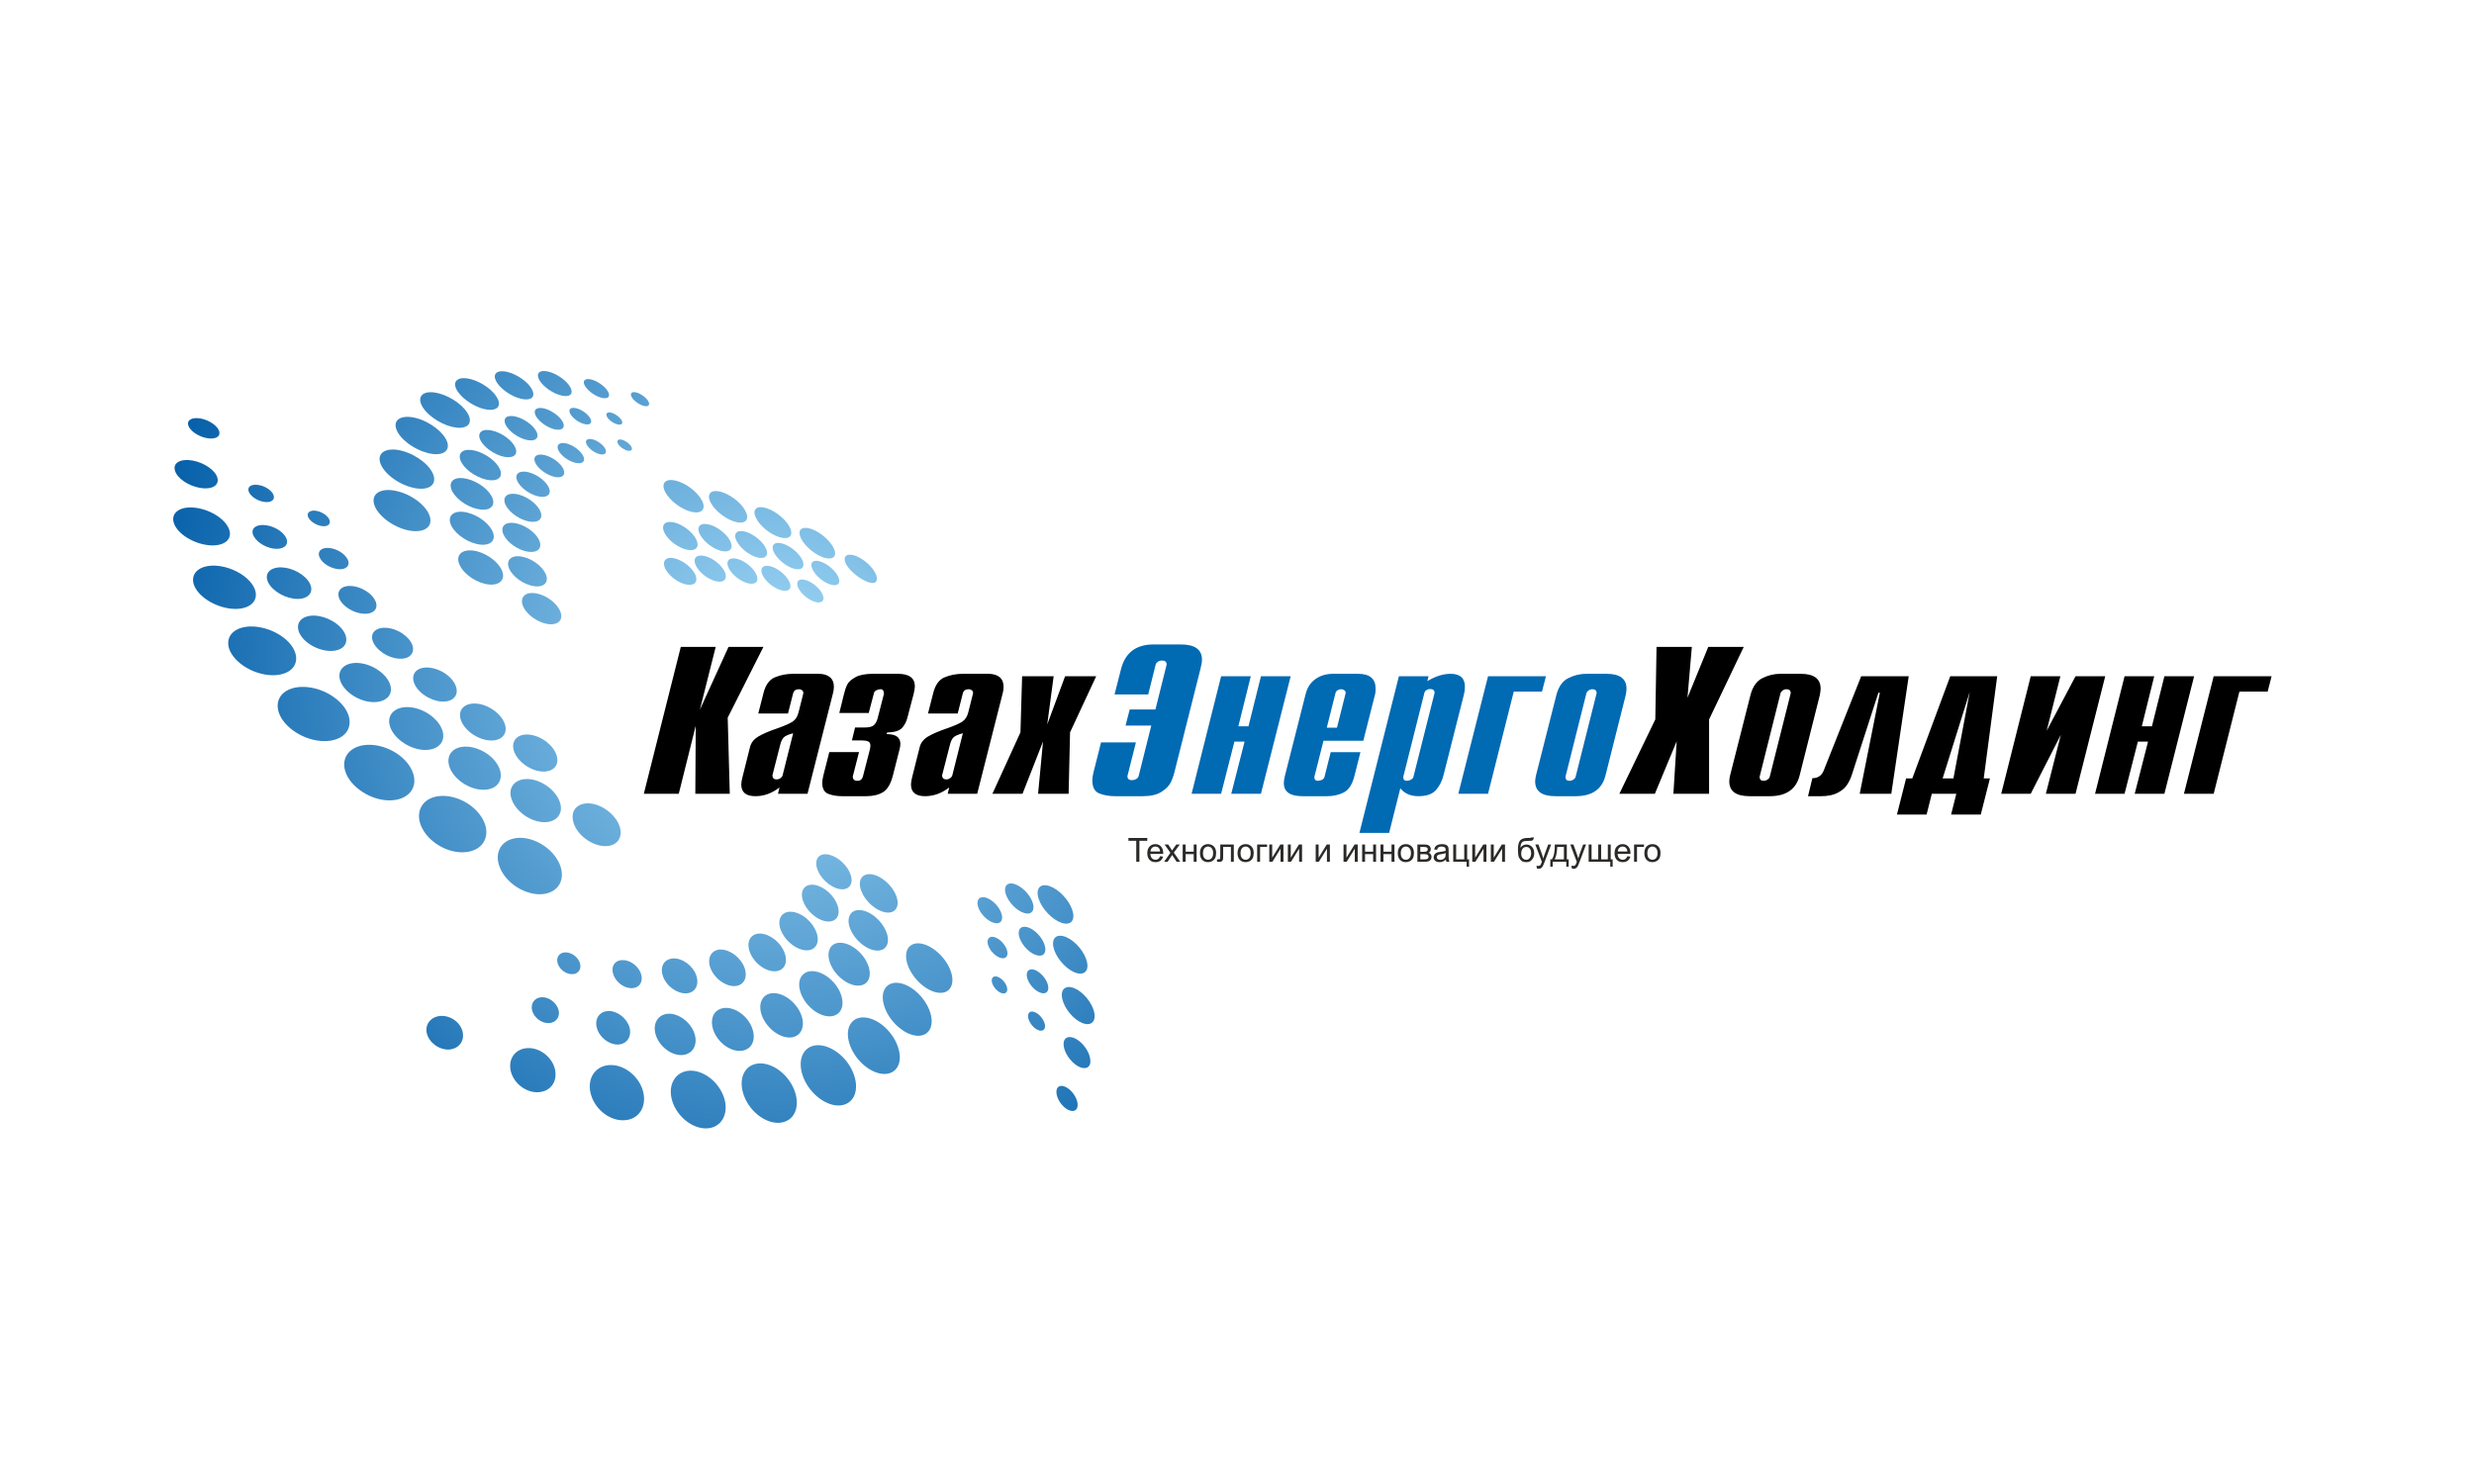
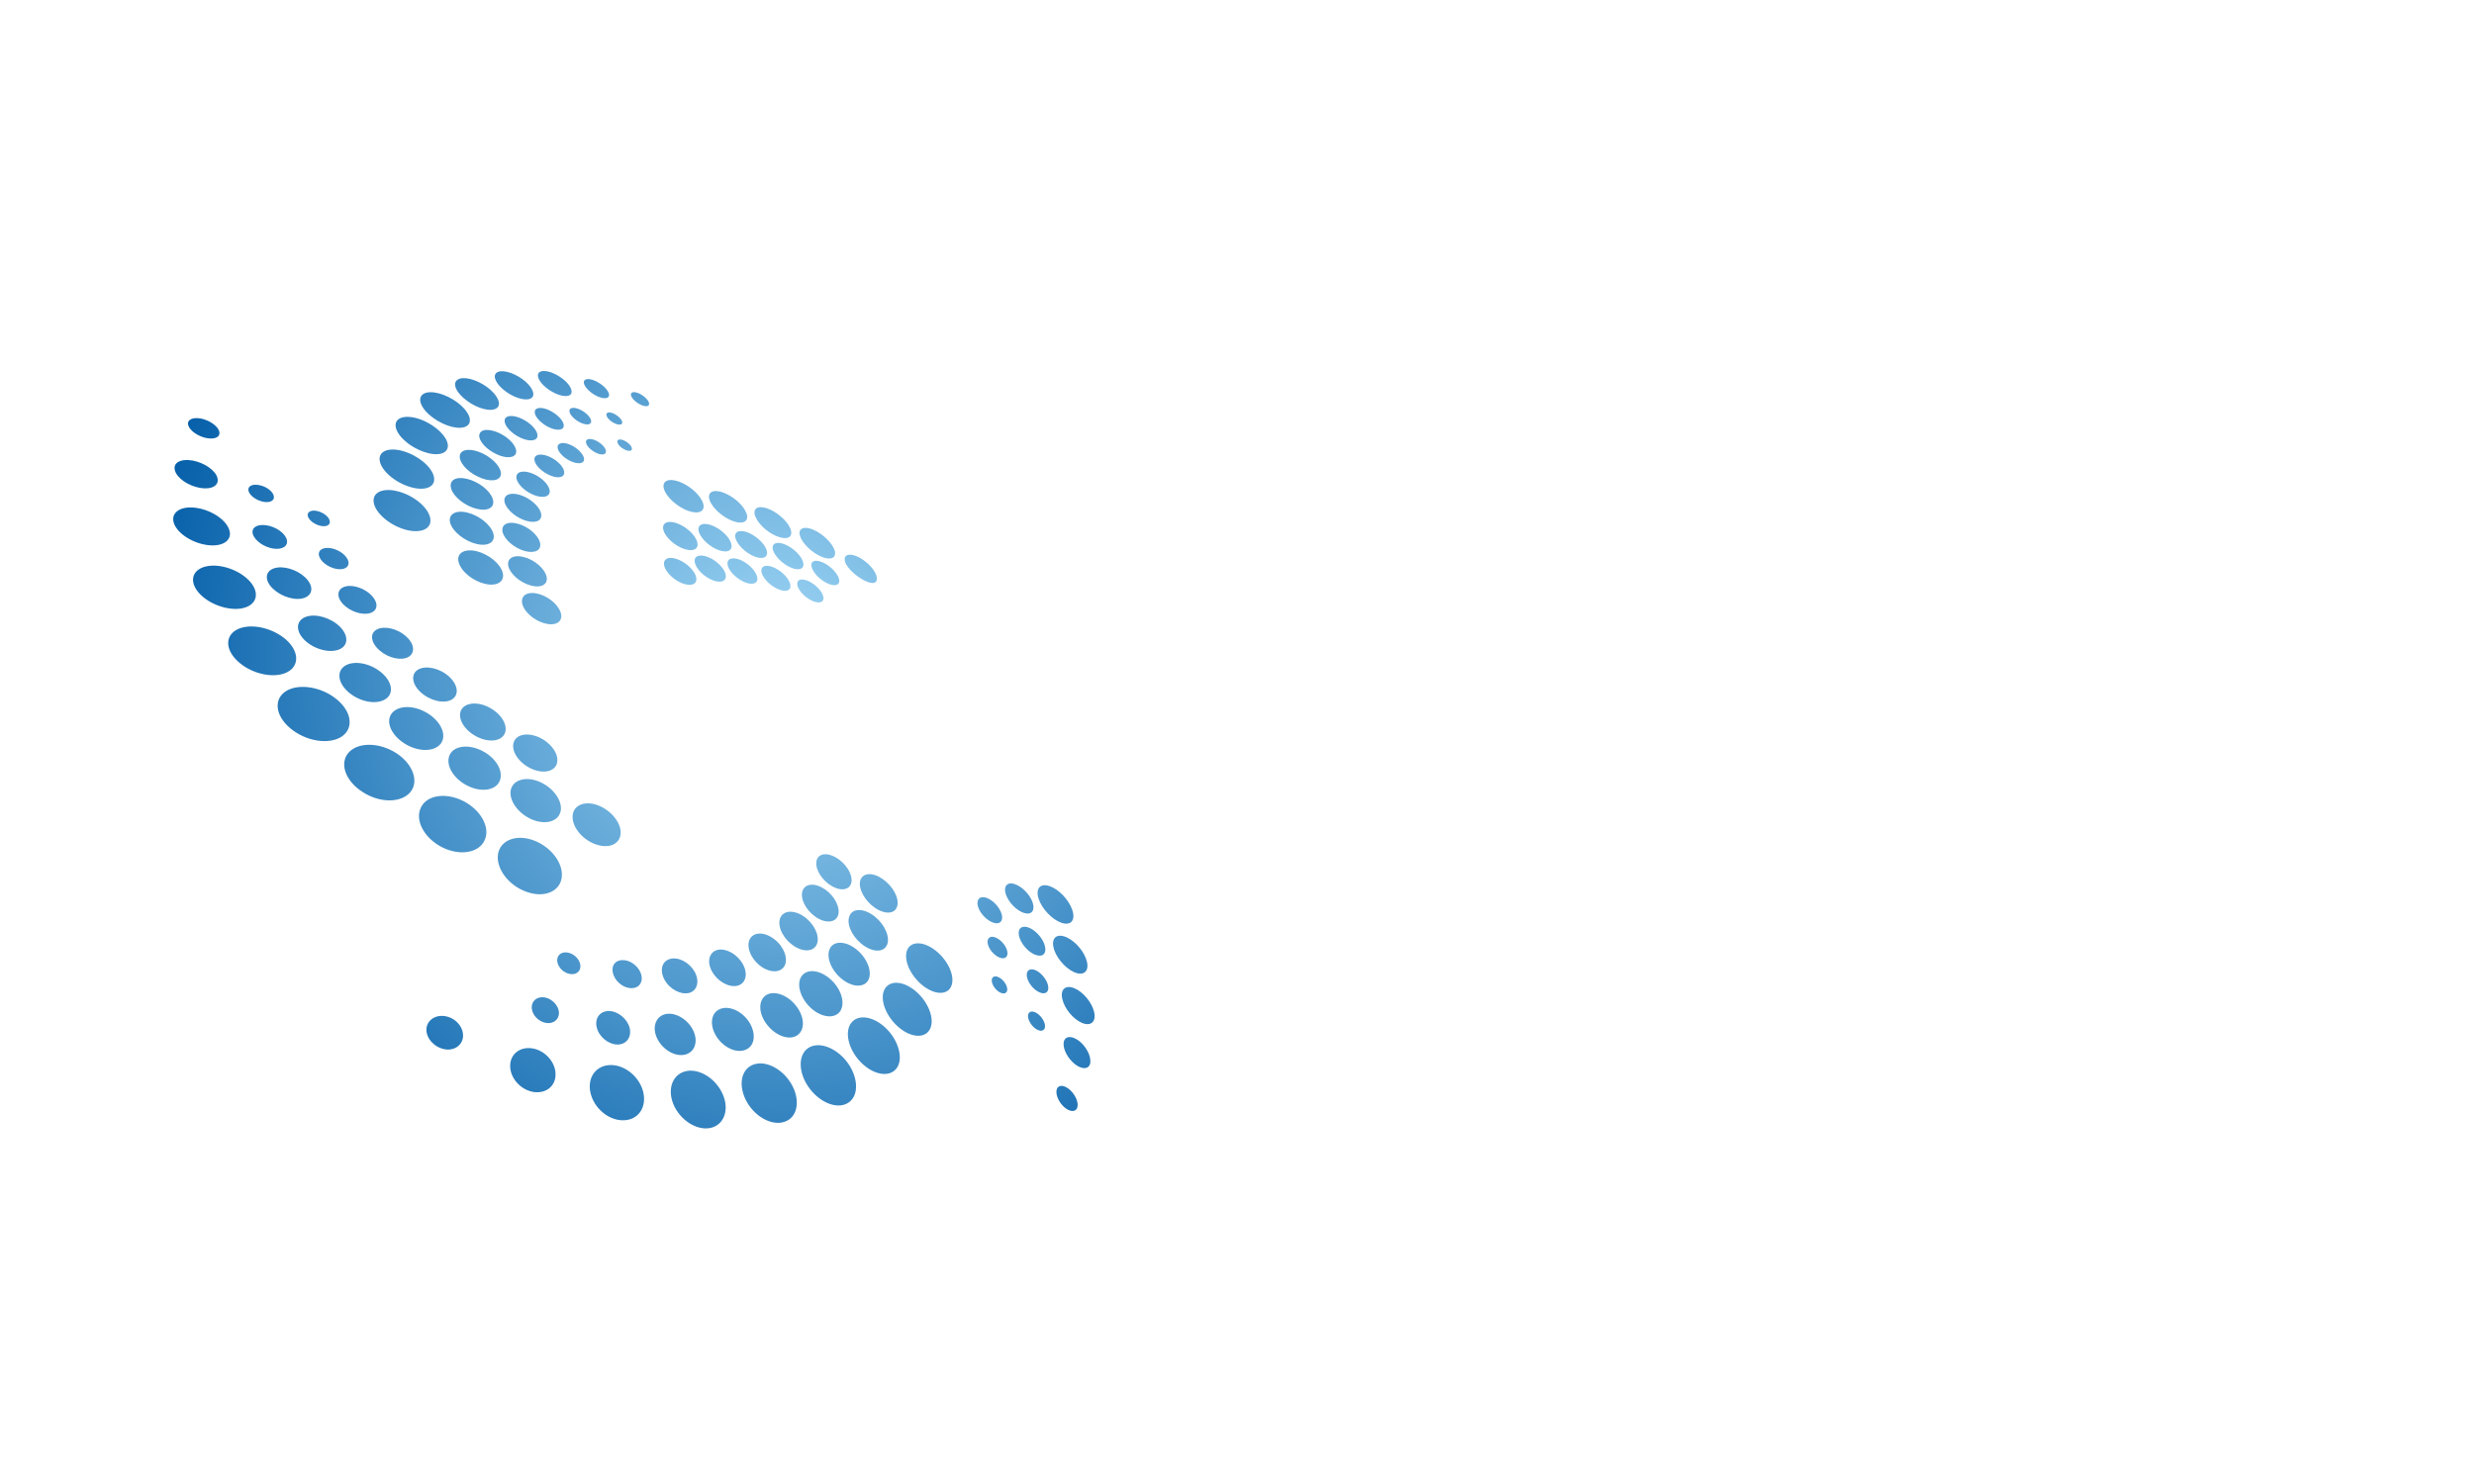
<svg xmlns="http://www.w3.org/2000/svg" width="100" height="60" viewBox="0 0 100 60" fill="none">
  <rect width="100" height="60" fill="white" />
-   <path d="M45.928 34.842V33.994H45.611V33.88H46.374V33.994H46.055V34.842H45.928ZM46.891 34.618L47.013 34.633C46.994 34.704 46.958 34.76 46.906 34.799C46.854 34.838 46.787 34.858 46.706 34.858C46.604 34.858 46.523 34.827 46.464 34.764C46.404 34.701 46.374 34.613 46.374 34.5C46.374 34.382 46.404 34.291 46.465 34.227C46.525 34.162 46.603 34.129 46.7 34.129C46.793 34.129 46.869 34.161 46.928 34.225C46.987 34.288 47.017 34.377 47.017 34.492C47.017 34.499 47.017 34.51 47.016 34.524H46.496C46.501 34.6 46.522 34.659 46.561 34.7C46.6 34.74 46.649 34.761 46.707 34.761C46.75 34.761 46.787 34.749 46.818 34.727C46.849 34.704 46.873 34.668 46.891 34.618ZM46.503 34.427H46.892C46.887 34.368 46.872 34.324 46.847 34.295C46.81 34.249 46.761 34.227 46.701 34.227C46.647 34.227 46.601 34.245 46.564 34.281C46.527 34.317 46.507 34.366 46.503 34.427ZM47.053 34.842L47.308 34.48L47.072 34.145H47.22L47.327 34.309C47.347 34.34 47.363 34.366 47.375 34.387C47.395 34.358 47.412 34.332 47.428 34.31L47.546 34.145H47.687L47.446 34.473L47.705 34.842H47.56L47.417 34.626L47.379 34.567L47.196 34.842H47.053ZM47.804 34.145H47.923V34.435H48.25V34.145H48.368V34.842H48.25V34.533H47.923V34.842H47.804V34.145ZM48.503 34.494C48.503 34.365 48.539 34.269 48.611 34.207C48.67 34.155 48.744 34.129 48.83 34.129C48.926 34.129 49.004 34.161 49.065 34.224C49.126 34.286 49.156 34.373 49.156 34.484C49.156 34.574 49.142 34.644 49.115 34.696C49.089 34.747 49.05 34.787 48.998 34.815C48.947 34.844 48.891 34.858 48.83 34.858C48.732 34.858 48.653 34.827 48.593 34.764C48.533 34.702 48.503 34.611 48.503 34.494ZM48.624 34.494C48.624 34.583 48.644 34.65 48.683 34.695C48.722 34.739 48.771 34.761 48.83 34.761C48.888 34.761 48.937 34.739 48.976 34.694C49.015 34.649 49.035 34.581 49.035 34.49C49.035 34.404 49.015 34.338 48.975 34.294C48.937 34.25 48.888 34.227 48.83 34.227C48.771 34.227 48.722 34.249 48.683 34.294C48.644 34.338 48.624 34.404 48.624 34.494ZM49.323 34.145H49.871V34.842H49.754V34.243H49.441V34.59C49.441 34.671 49.438 34.725 49.433 34.75C49.428 34.776 49.413 34.799 49.39 34.818C49.366 34.837 49.332 34.847 49.287 34.847C49.26 34.847 49.228 34.845 49.192 34.842V34.743H49.244C49.269 34.743 49.286 34.741 49.297 34.736C49.307 34.731 49.314 34.723 49.318 34.712C49.321 34.701 49.323 34.665 49.323 34.605V34.145ZM50.022 34.494C50.022 34.365 50.058 34.269 50.13 34.207C50.189 34.155 50.263 34.129 50.349 34.129C50.444 34.129 50.523 34.161 50.584 34.224C50.645 34.286 50.675 34.373 50.675 34.484C50.675 34.574 50.661 34.644 50.634 34.696C50.608 34.747 50.568 34.787 50.517 34.815C50.465 34.844 50.41 34.858 50.349 34.858C50.251 34.858 50.172 34.827 50.112 34.764C50.052 34.702 50.022 34.611 50.022 34.494ZM50.143 34.494C50.143 34.583 50.163 34.65 50.202 34.695C50.241 34.739 50.29 34.761 50.349 34.761C50.407 34.761 50.456 34.739 50.495 34.694C50.534 34.649 50.553 34.581 50.553 34.49C50.553 34.404 50.534 34.338 50.494 34.294C50.456 34.25 50.407 34.227 50.349 34.227C50.29 34.227 50.241 34.249 50.202 34.294C50.163 34.338 50.143 34.404 50.143 34.494ZM50.815 34.145H51.216V34.243H50.933V34.842H50.815V34.145ZM51.305 34.145H51.423V34.677L51.751 34.145H51.878V34.842H51.76V34.314L51.432 34.842H51.305V34.145ZM52.056 34.145H52.174V34.677L52.502 34.145H52.629V34.842H52.511V34.314L52.183 34.842H52.056V34.145ZM53.181 34.145H53.299V34.677L53.627 34.145H53.754V34.842H53.636V34.314L53.308 34.842H53.181V34.145ZM54.306 34.145H54.424V34.677L54.752 34.145H54.879V34.842H54.761V34.314L54.433 34.842H54.306V34.145ZM55.058 34.145H55.176V34.435H55.503V34.145H55.621V34.842H55.503V34.533H55.176V34.842H55.058V34.145ZM55.801 34.145H55.919V34.435H56.246V34.145H56.365V34.842H56.246V34.533H55.919V34.842H55.801V34.145ZM56.499 34.494C56.499 34.365 56.535 34.269 56.607 34.207C56.667 34.155 56.74 34.129 56.826 34.129C56.922 34.129 57 34.161 57.061 34.224C57.122 34.286 57.152 34.373 57.152 34.484C57.152 34.574 57.139 34.644 57.111 34.696C57.085 34.747 57.046 34.787 56.994 34.815C56.943 34.844 56.887 34.858 56.826 34.858C56.728 34.858 56.649 34.827 56.589 34.764C56.529 34.702 56.499 34.611 56.499 34.494ZM56.62 34.494C56.62 34.583 56.64 34.65 56.679 34.695C56.718 34.739 56.767 34.761 56.826 34.761C56.885 34.761 56.933 34.739 56.972 34.694C57.011 34.649 57.031 34.581 57.031 34.49C57.031 34.404 57.011 34.338 56.972 34.294C56.933 34.25 56.884 34.227 56.826 34.227C56.767 34.227 56.718 34.249 56.679 34.294C56.64 34.338 56.62 34.404 56.62 34.494ZM57.292 34.145H57.564C57.631 34.145 57.681 34.151 57.713 34.162C57.746 34.173 57.774 34.194 57.797 34.223C57.821 34.253 57.833 34.289 57.833 34.33C57.833 34.364 57.826 34.393 57.812 34.418C57.798 34.442 57.778 34.463 57.75 34.479C57.783 34.49 57.81 34.511 57.832 34.541C57.853 34.571 57.864 34.606 57.864 34.647C57.86 34.713 57.836 34.762 57.794 34.794C57.751 34.826 57.688 34.842 57.606 34.842H57.292V34.145ZM57.41 34.439H57.536C57.587 34.439 57.621 34.436 57.64 34.431C57.659 34.425 57.676 34.415 57.691 34.399C57.705 34.383 57.713 34.364 57.713 34.342C57.713 34.305 57.7 34.279 57.673 34.265C57.648 34.25 57.603 34.243 57.54 34.243H57.41V34.439ZM57.41 34.745H57.566C57.633 34.745 57.679 34.737 57.704 34.722C57.728 34.706 57.742 34.679 57.743 34.641C57.743 34.619 57.736 34.599 57.721 34.58C57.707 34.56 57.688 34.548 57.665 34.544C57.642 34.538 57.605 34.536 57.553 34.536H57.41V34.745ZM58.445 34.756C58.401 34.794 58.359 34.82 58.318 34.835C58.278 34.85 58.234 34.858 58.188 34.858C58.111 34.858 58.053 34.839 58.011 34.802C57.97 34.765 57.95 34.717 57.95 34.658C57.95 34.624 57.957 34.593 57.973 34.565C57.989 34.537 58.009 34.514 58.034 34.497C58.059 34.48 58.088 34.467 58.119 34.458C58.142 34.452 58.177 34.446 58.224 34.441C58.319 34.429 58.39 34.416 58.435 34.4C58.435 34.384 58.435 34.373 58.435 34.369C58.435 34.321 58.424 34.287 58.402 34.267C58.372 34.241 58.327 34.227 58.267 34.227C58.212 34.227 58.171 34.237 58.144 34.257C58.118 34.276 58.098 34.31 58.086 34.36L57.97 34.344C57.981 34.295 57.998 34.255 58.022 34.225C58.046 34.194 58.081 34.171 58.126 34.154C58.172 34.138 58.225 34.129 58.285 34.129C58.344 34.129 58.392 34.136 58.43 34.15C58.467 34.164 58.494 34.182 58.512 34.204C58.529 34.225 58.541 34.251 58.548 34.284C58.552 34.304 58.554 34.34 58.554 34.393V34.55C58.554 34.66 58.557 34.73 58.562 34.759C58.567 34.788 58.577 34.816 58.592 34.842H58.468C58.456 34.818 58.448 34.789 58.445 34.756ZM58.435 34.492C58.392 34.51 58.328 34.525 58.242 34.537C58.193 34.544 58.159 34.552 58.139 34.561C58.119 34.569 58.103 34.582 58.092 34.599C58.081 34.616 58.076 34.635 58.076 34.655C58.076 34.687 58.088 34.713 58.111 34.734C58.135 34.755 58.17 34.766 58.216 34.766C58.262 34.766 58.302 34.756 58.338 34.736C58.373 34.716 58.399 34.688 58.416 34.654C58.428 34.627 58.435 34.588 58.435 34.536V34.492ZM58.74 34.145H58.858V34.745H59.185V34.145H59.303V34.745H59.379V35.04H59.282V34.842H58.74V34.145ZM59.509 34.145H59.627V34.677L59.954 34.145H60.082V34.842H59.964V34.314L59.636 34.842H59.509V34.145ZM60.26 34.145H60.378V34.677L60.705 34.145H60.833V34.842H60.715V34.314L60.387 34.842H60.26V34.145ZM61.895 33.857L62 33.858C61.995 33.905 61.984 33.938 61.968 33.956C61.952 33.974 61.932 33.986 61.907 33.992C61.882 33.997 61.832 33.999 61.759 33.999C61.661 33.999 61.595 34.009 61.559 34.028C61.524 34.047 61.498 34.077 61.483 34.118C61.467 34.159 61.459 34.213 61.457 34.278C61.487 34.234 61.521 34.2 61.561 34.179C61.601 34.156 61.646 34.145 61.696 34.145C61.787 34.145 61.863 34.177 61.923 34.24C61.983 34.302 62.013 34.387 62.013 34.494C62.013 34.576 61.998 34.642 61.968 34.695C61.937 34.747 61.901 34.787 61.86 34.815C61.819 34.844 61.763 34.858 61.691 34.858C61.608 34.858 61.544 34.839 61.498 34.802C61.452 34.764 61.417 34.715 61.392 34.656C61.368 34.597 61.356 34.494 61.356 34.347C61.356 34.163 61.387 34.039 61.449 33.975C61.512 33.911 61.608 33.879 61.737 33.879C61.818 33.879 61.863 33.878 61.874 33.875C61.885 33.873 61.892 33.867 61.895 33.857ZM61.889 34.491C61.889 34.419 61.872 34.359 61.838 34.313C61.803 34.266 61.755 34.243 61.693 34.243C61.627 34.243 61.577 34.267 61.541 34.316C61.506 34.365 61.488 34.431 61.488 34.513C61.488 34.594 61.508 34.656 61.547 34.699C61.586 34.741 61.635 34.763 61.692 34.763C61.751 34.763 61.798 34.738 61.834 34.689C61.871 34.639 61.889 34.573 61.889 34.491ZM62.12 35.111L62.107 35C62.133 35.007 62.155 35.01 62.174 35.01C62.201 35.01 62.222 35.006 62.237 34.997C62.253 34.988 62.266 34.976 62.276 34.96C62.283 34.949 62.295 34.919 62.312 34.873C62.314 34.866 62.318 34.856 62.323 34.844L62.058 34.145H62.185L62.331 34.549C62.349 34.6 62.366 34.654 62.381 34.71C62.395 34.656 62.411 34.603 62.43 34.551L62.579 34.145H62.697L62.432 34.854C62.403 34.931 62.381 34.983 62.365 35.012C62.344 35.051 62.32 35.08 62.293 35.098C62.266 35.116 62.234 35.125 62.196 35.125C62.173 35.125 62.148 35.12 62.12 35.111ZM62.846 34.145H63.331V34.745H63.407V35.04H63.31V34.842H62.761V35.04H62.664V34.745H62.726C62.809 34.632 62.849 34.432 62.846 34.145ZM62.944 34.243C62.935 34.469 62.901 34.637 62.839 34.745H63.214V34.243H62.944ZM63.532 35.111L63.519 35C63.545 35.007 63.568 35.01 63.587 35.01C63.613 35.01 63.634 35.006 63.65 34.997C63.666 34.988 63.678 34.976 63.689 34.96C63.696 34.949 63.708 34.919 63.725 34.873C63.727 34.866 63.73 34.856 63.735 34.844L63.471 34.145H63.598L63.743 34.549C63.762 34.6 63.779 34.654 63.794 34.71C63.807 34.656 63.823 34.603 63.842 34.551L63.991 34.145H64.109L63.844 34.854C63.816 34.931 63.794 34.983 63.778 35.012C63.757 35.051 63.733 35.08 63.706 35.098C63.678 35.116 63.646 35.125 63.608 35.125C63.586 35.125 63.56 35.12 63.532 35.111ZM64.214 34.145H64.332V34.745H64.601V34.145H64.719V34.745H64.989V34.145H65.106V34.745H65.184V35.04H65.087V34.842H64.214V34.145ZM65.778 34.618L65.9 34.633C65.881 34.704 65.845 34.76 65.793 34.799C65.741 34.838 65.674 34.858 65.594 34.858C65.492 34.858 65.41 34.827 65.351 34.764C65.291 34.701 65.261 34.613 65.261 34.5C65.261 34.382 65.291 34.291 65.352 34.227C65.412 34.162 65.491 34.129 65.587 34.129C65.68 34.129 65.756 34.161 65.815 34.225C65.874 34.288 65.904 34.377 65.904 34.492C65.904 34.499 65.904 34.51 65.903 34.524H65.383C65.388 34.6 65.409 34.659 65.448 34.7C65.487 34.74 65.536 34.761 65.594 34.761C65.637 34.761 65.674 34.749 65.705 34.727C65.736 34.704 65.76 34.668 65.778 34.618ZM65.39 34.427H65.779C65.774 34.368 65.759 34.324 65.735 34.295C65.697 34.249 65.648 34.227 65.588 34.227C65.534 34.227 65.488 34.245 65.451 34.281C65.414 34.317 65.394 34.366 65.39 34.427ZM66.05 34.145H66.451V34.243H66.168V34.842H66.05V34.145ZM66.466 34.494C66.466 34.365 66.502 34.269 66.573 34.207C66.633 34.155 66.707 34.129 66.793 34.129C66.888 34.129 66.967 34.161 67.028 34.224C67.088 34.286 67.119 34.373 67.119 34.484C67.119 34.574 67.105 34.644 67.078 34.696C67.052 34.747 67.012 34.787 66.961 34.815C66.909 34.844 66.853 34.858 66.793 34.858C66.695 34.858 66.616 34.827 66.556 34.764C66.496 34.702 66.466 34.611 66.466 34.494ZM66.587 34.494C66.587 34.583 66.607 34.65 66.646 34.695C66.685 34.739 66.734 34.761 66.793 34.761C66.851 34.761 66.9 34.739 66.939 34.694C66.978 34.649 66.998 34.581 66.998 34.49C66.998 34.404 66.978 34.338 66.938 34.294C66.9 34.25 66.851 34.227 66.793 34.227C66.734 34.227 66.685 34.249 66.646 34.294C66.607 34.338 66.587 34.404 66.587 34.494Z" fill="#2B2A29" />
  <path fill-rule="evenodd" clip-rule="evenodd" d="M8.25 17.689C8.606 17.787 8.881 17.704 8.87 17.501C8.866 17.298 8.58 17.055 8.232 16.949C7.89 16.849 7.598 16.922 7.599 17.126C7.599 17.333 7.894 17.584 8.25 17.689V17.689ZM23.453 38.985C23.406 38.747 23.161 38.53 22.906 38.508C22.652 38.482 22.483 38.66 22.529 38.9C22.577 39.146 22.822 39.363 23.08 39.385C23.335 39.407 23.501 39.231 23.453 38.985ZM25.898 39.338C25.779 39.031 25.438 38.796 25.135 38.819C24.828 38.836 24.678 39.102 24.798 39.419C24.917 39.741 25.265 39.982 25.575 39.95C25.874 39.927 26.019 39.653 25.898 39.338ZM28.076 39.285C27.862 38.91 27.424 38.679 27.089 38.769C26.754 38.854 26.65 39.229 26.862 39.616C27.075 40.001 27.526 40.233 27.863 40.143C28.193 40.048 28.285 39.662 28.076 39.285V39.285ZM33.778 34.662C33.392 34.444 33.041 34.518 32.998 34.84C32.952 35.17 33.242 35.612 33.64 35.837C34.035 36.055 34.386 35.964 34.42 35.634C34.451 35.312 34.165 34.88 33.778 34.662V34.662ZM33.356 35.963C32.963 35.689 32.554 35.708 32.442 36.008C32.328 36.309 32.56 36.789 32.962 37.067C33.361 37.346 33.771 37.314 33.875 37.007C33.975 36.7 33.744 36.235 33.356 35.963ZM32.612 37.145C32.231 36.819 31.773 36.765 31.581 37.033C31.391 37.306 31.552 37.802 31.95 38.14C32.341 38.476 32.805 38.52 32.986 38.235C33.16 37.958 32.991 37.474 32.612 37.145ZM31.454 38.114C31.12 37.757 30.649 37.639 30.403 37.849C30.154 38.059 30.222 38.536 30.567 38.903C30.907 39.268 31.39 39.379 31.633 39.152C31.869 38.934 31.788 38.467 31.454 38.114V38.114ZM29.938 38.844C29.659 38.475 29.199 38.295 28.905 38.441C28.602 38.597 28.58 39.026 28.865 39.407C29.149 39.791 29.621 39.97 29.919 39.811C30.213 39.647 30.217 39.216 29.938 38.844ZM22.594 40.926C22.57 40.648 22.312 40.377 22.014 40.326C21.71 40.278 21.479 40.468 21.493 40.755C21.512 41.039 21.771 41.312 22.078 41.359C22.381 41.407 22.61 41.207 22.594 40.926ZM25.447 41.544C25.345 41.184 24.976 40.882 24.615 40.875C24.245 40.875 24.025 41.175 24.123 41.55C24.217 41.926 24.599 42.233 24.968 42.232C25.331 42.225 25.545 41.921 25.447 41.544ZM28.028 41.68C27.822 41.234 27.335 40.931 26.936 40.994C26.523 41.066 26.345 41.497 26.549 41.956C26.752 42.413 27.254 42.726 27.665 42.645C28.071 42.563 28.235 42.131 28.028 41.68ZM35.529 35.45C35.112 35.233 34.766 35.354 34.754 35.724C34.748 36.093 35.087 36.578 35.518 36.794C35.946 37.009 36.283 36.877 36.283 36.499C36.281 36.13 35.945 35.665 35.529 35.45V35.45ZM35.238 36.969C34.811 36.694 34.396 36.747 34.314 37.102C34.227 37.459 34.518 37.977 34.958 38.26C35.396 38.542 35.809 38.473 35.883 38.108C35.949 37.753 35.664 37.244 35.238 36.969ZM34.611 38.38C34.185 38.042 33.708 38.026 33.546 38.348C33.376 38.682 33.594 39.239 34.035 39.587C34.473 39.936 34.955 39.936 35.11 39.6C35.26 39.266 35.039 38.72 34.611 38.38ZM33.623 39.643C33.214 39.241 32.684 39.141 32.43 39.429C32.18 39.713 32.309 40.294 32.731 40.712C33.157 41.132 33.701 41.211 33.939 40.913C34.176 40.613 34.035 40.043 33.623 39.643ZM32.154 40.638C31.806 40.209 31.269 40.032 30.955 40.242C30.631 40.468 30.661 41.011 31.025 41.455C31.387 41.904 31.938 42.078 32.247 41.843C32.557 41.604 32.511 41.069 32.154 40.638V40.638ZM30.29 41.338C30.007 40.887 29.485 40.646 29.112 40.792C28.742 40.935 28.664 41.425 28.95 41.892C29.236 42.356 29.777 42.604 30.148 42.438C30.514 42.284 30.57 41.789 30.29 41.338ZM18.706 41.984C18.776 41.629 18.517 41.243 18.119 41.115C17.718 40.987 17.331 41.164 17.248 41.515C17.172 41.864 17.447 42.258 17.85 42.391C18.248 42.526 18.632 42.339 18.706 41.984ZM22.455 43.409C22.442 42.93 22.027 42.473 21.525 42.388C21.022 42.305 20.617 42.617 20.621 43.1C20.623 43.601 21.053 44.072 21.573 44.151C22.087 44.222 22.475 43.896 22.455 43.409ZM26.002 44.161C25.861 43.556 25.282 43.064 24.7 43.061C24.109 43.057 23.735 43.541 23.863 44.164C23.998 44.8 24.598 45.308 25.202 45.294C25.799 45.285 26.144 44.776 26.002 44.161ZM37.718 38.359C37.217 38.019 36.731 38.08 36.64 38.501C36.543 38.936 36.889 39.577 37.408 39.927C37.93 40.276 38.41 40.189 38.486 39.75C38.565 39.317 38.219 38.701 37.718 38.359V38.359ZM37.004 40.068C36.499 39.645 35.938 39.622 35.745 40.017C35.55 40.418 35.816 41.11 36.339 41.545C36.86 41.981 37.433 41.987 37.608 41.569C37.779 41.154 37.506 40.488 37.004 40.068V40.068ZM35.846 41.607C35.357 41.109 34.724 40.983 34.425 41.334C34.12 41.691 34.281 42.418 34.787 42.941C35.3 43.467 35.95 43.577 36.239 43.194C36.517 42.825 36.339 42.111 35.846 41.607V41.607ZM34.218 42.91C33.759 42.333 33.066 42.09 32.654 42.383C32.241 42.673 32.269 43.42 32.739 44.03C33.212 44.642 33.934 44.878 34.342 44.546C34.734 44.234 34.675 43.497 34.218 42.91V42.91ZM31.973 43.803C32.347 44.42 32.266 45.107 31.788 45.324C31.292 45.558 30.577 45.217 30.198 44.571C29.828 43.925 29.936 43.248 30.432 43.05C30.926 42.854 31.607 43.194 31.973 43.803V43.803ZM29.219 44.255C28.955 43.633 28.313 43.21 27.768 43.3C27.21 43.397 26.956 43.995 27.215 44.635C27.481 45.287 28.163 45.721 28.715 45.604C29.264 45.489 29.488 44.875 29.219 44.255ZM40.351 39.504C40.18 39.43 40.063 39.512 40.09 39.685C40.118 39.864 40.278 40.066 40.45 40.14C40.623 40.212 40.738 40.128 40.71 39.954C40.683 39.78 40.522 39.577 40.351 39.504V39.504ZM40.197 37.889C39.987 37.827 39.87 37.969 39.936 38.199C40.005 38.435 40.233 38.669 40.447 38.73C40.657 38.791 40.773 38.649 40.702 38.414C40.633 38.186 40.408 37.95 40.197 37.889V37.889ZM39.786 36.277C39.541 36.238 39.439 36.447 39.561 36.737C39.684 37.028 39.988 37.29 40.239 37.327C40.485 37.36 40.579 37.147 40.45 36.858C40.322 36.571 40.029 36.315 39.786 36.277V36.277ZM41.872 40.943C41.679 40.843 41.542 40.914 41.554 41.104C41.568 41.294 41.733 41.533 41.924 41.63C42.117 41.731 42.255 41.65 42.24 41.462C42.223 41.275 42.059 41.041 41.872 40.943ZM41.834 39.217C41.603 39.13 41.457 39.261 41.513 39.513C41.566 39.764 41.805 40.043 42.042 40.132C42.277 40.223 42.419 40.088 42.36 39.833C42.301 39.581 42.066 39.309 41.834 39.217ZM41.511 37.481C41.236 37.415 41.103 37.614 41.215 37.931C41.331 38.255 41.652 38.568 41.929 38.627C42.205 38.691 42.327 38.486 42.211 38.169C42.097 37.854 41.784 37.548 41.511 37.481V37.481ZM40.902 35.719C40.633 35.694 40.541 35.944 40.706 36.279C40.874 36.621 41.232 36.913 41.506 36.935C41.773 36.954 41.855 36.699 41.688 36.365C41.523 36.034 41.174 35.749 40.902 35.719ZM43.169 44.003C42.932 43.836 42.721 43.884 42.702 44.106C42.679 44.335 42.852 44.656 43.091 44.822C43.332 44.989 43.542 44.933 43.558 44.708C43.577 44.479 43.401 44.167 43.169 44.003V44.003ZM43.489 42.003C43.194 41.842 42.969 41.952 42.991 42.253C43.011 42.559 43.279 42.946 43.578 43.112C43.882 43.274 44.105 43.159 44.071 42.847C44.046 42.543 43.787 42.164 43.489 42.003V42.003ZM43.426 39.955C43.072 39.809 42.851 39.998 42.937 40.381C43.021 40.776 43.383 41.215 43.745 41.361C44.104 41.504 44.316 41.3 44.224 40.909C44.132 40.525 43.774 40.097 43.426 39.955ZM42.294 35.795C42.633 35.839 43.07 36.212 43.276 36.633C43.489 37.058 43.388 37.377 43.047 37.343C42.702 37.304 42.249 36.92 42.042 36.488C41.836 36.056 41.952 35.748 42.294 35.795ZM42.997 37.854C42.641 37.756 42.472 38.002 42.614 38.417C42.762 38.833 43.176 39.253 43.536 39.348C43.89 39.437 44.05 39.173 43.897 38.763C43.749 38.353 43.345 37.949 42.997 37.854V37.854ZM27.089 23.259C27.373 23.551 27.79 23.71 28.015 23.62C28.231 23.531 28.18 23.229 27.899 22.948C27.614 22.66 27.207 22.498 26.982 22.577C26.756 22.665 26.797 22.965 27.089 23.259V23.259ZM28.253 23.058C28.493 23.35 28.9 23.553 29.149 23.514C29.396 23.469 29.405 23.207 29.166 22.92C28.928 22.634 28.533 22.43 28.275 22.465C28.02 22.499 28.011 22.762 28.253 23.058V23.058ZM29.515 23.072C29.321 22.786 29.388 22.564 29.665 22.575C29.934 22.585 30.305 22.818 30.5 23.101C30.695 23.381 30.637 23.608 30.365 23.602C30.095 23.597 29.709 23.355 29.515 23.072V23.072ZM30.839 23.284C30.989 23.564 31.349 23.828 31.64 23.88C31.929 23.929 32.035 23.745 31.88 23.469C31.731 23.198 31.377 22.938 31.093 22.885C30.806 22.831 30.69 23.01 30.839 23.284ZM32.254 23.74C32.158 23.494 32.3 23.371 32.577 23.456C32.851 23.542 33.153 23.803 33.253 24.045C33.354 24.284 33.217 24.415 32.939 24.333C32.658 24.251 32.353 23.984 32.254 23.74ZM27.011 21.763C27.293 22.081 27.738 22.29 28.005 22.234C28.271 22.181 28.257 21.888 27.986 21.583C27.712 21.273 27.274 21.063 27.008 21.108C26.731 21.155 26.733 21.449 27.011 21.763ZM28.37 21.734C28.596 22.046 29.027 22.3 29.32 22.295C29.606 22.293 29.657 22.042 29.429 21.733C29.203 21.432 28.786 21.184 28.496 21.184C28.201 21.182 28.142 21.426 28.37 21.734V21.734ZM29.804 21.93C29.621 21.629 29.734 21.429 30.046 21.478C30.349 21.526 30.743 21.804 30.921 22.097C31.096 22.388 30.998 22.596 30.688 22.554C30.382 22.51 29.983 22.227 29.804 21.93ZM31.275 22.318C31.405 22.601 31.773 22.905 32.094 22.994C32.411 23.079 32.559 22.922 32.43 22.64C32.298 22.359 31.938 22.064 31.624 21.976C31.304 21.884 31.146 22.037 31.275 22.318V22.318ZM32.813 22.948C32.735 22.701 32.919 22.603 33.222 22.725C33.522 22.846 33.825 23.136 33.906 23.379C33.986 23.624 33.808 23.73 33.506 23.612C33.199 23.493 32.89 23.194 32.813 22.948ZM26.962 20.015C27.223 20.381 27.734 20.699 28.103 20.716C28.466 20.738 28.548 20.462 28.292 20.104C28.036 19.748 27.541 19.438 27.171 19.409C26.805 19.38 26.706 19.649 26.962 20.015V20.015ZM28.741 20.348C28.547 20.002 28.703 19.79 29.082 19.87C29.46 19.952 29.92 20.285 30.112 20.626C30.311 20.966 30.171 21.188 29.793 21.116C29.41 21.04 28.937 20.696 28.741 20.348ZM30.539 20.901C30.676 21.23 31.11 21.6 31.5 21.717C31.885 21.838 32.079 21.674 31.937 21.35C31.797 21.033 31.377 20.675 30.995 20.55C30.606 20.422 30.402 20.577 30.539 20.901ZM32.332 21.653C32.251 21.357 32.503 21.253 32.888 21.423C33.268 21.589 33.646 21.963 33.738 22.258C33.825 22.557 33.585 22.672 33.196 22.505C32.802 22.337 32.413 21.953 32.332 21.653V21.653ZM34.144 22.646C34.195 23.139 35.526 23.982 35.438 23.341C35.405 23.091 35.093 22.736 34.74 22.545C34.385 22.354 34.117 22.398 34.144 22.646V22.646ZM25.051 18.035C25.172 18.16 25.361 18.246 25.471 18.225C25.577 18.206 25.565 18.088 25.445 17.964C25.324 17.839 25.139 17.753 25.031 17.771C24.921 17.791 24.929 17.909 25.051 18.035V18.035ZM23.868 18.159C24.055 18.324 24.305 18.414 24.427 18.358C24.551 18.301 24.499 18.126 24.317 17.965C24.129 17.799 23.877 17.71 23.753 17.764C23.628 17.817 23.678 17.994 23.868 18.159ZM22.846 18.514C23.115 18.713 23.437 18.788 23.561 18.681C23.683 18.575 23.567 18.33 23.302 18.13C23.036 17.93 22.721 17.854 22.592 17.957C22.461 18.062 22.573 18.311 22.846 18.514V18.514ZM22.291 25.24C22.669 25.23 22.799 24.946 22.585 24.6C22.376 24.254 21.898 23.976 21.515 23.976C21.133 23.971 20.982 24.258 21.195 24.611C21.41 24.966 21.903 25.249 22.291 25.24V25.24ZM21.591 23.701C21.175 23.642 20.724 23.32 20.578 22.985C20.439 22.651 20.663 22.433 21.07 22.501C21.473 22.563 21.913 22.878 22.057 23.205C22.203 23.534 21.999 23.756 21.591 23.701ZM21.212 22.279C21.633 22.391 21.904 22.239 21.826 21.935C21.752 21.634 21.361 21.298 20.945 21.179C20.532 21.059 20.247 21.202 20.315 21.507C20.387 21.814 20.787 22.161 21.212 22.279V22.279ZM21.149 21.015C20.733 20.849 20.39 20.494 20.387 20.225C20.387 19.961 20.719 19.885 21.13 20.05C21.534 20.216 21.872 20.562 21.88 20.825C21.891 21.095 21.566 21.181 21.149 21.015ZM21.456 19.957C21.824 20.148 22.167 20.128 22.215 19.917C22.262 19.71 22.008 19.389 21.645 19.202C21.277 19.012 20.939 19.022 20.878 19.232C20.824 19.44 21.082 19.768 21.456 19.957V19.957ZM22.037 19.118C22.357 19.32 22.692 19.358 22.783 19.199C22.877 19.044 22.697 18.759 22.384 18.56C22.064 18.359 21.727 18.32 21.628 18.471C21.528 18.625 21.712 18.917 22.037 19.118ZM24.59 16.929C24.711 17.067 24.915 17.173 25.05 17.168C25.177 17.163 25.19 17.05 25.068 16.914C24.95 16.78 24.752 16.672 24.621 16.674C24.487 16.676 24.473 16.792 24.59 16.929V16.929ZM23.173 16.887C23.362 17.073 23.637 17.188 23.795 17.154C23.948 17.118 23.925 16.942 23.74 16.763C23.558 16.583 23.278 16.464 23.122 16.496C22.963 16.53 22.985 16.706 23.173 16.887V16.887ZM21.892 17.085C22.17 17.317 22.532 17.434 22.704 17.345C22.872 17.261 22.783 17.008 22.511 16.785C22.238 16.558 21.881 16.437 21.704 16.519C21.531 16.601 21.615 16.857 21.892 17.085V17.085ZM19.764 23.632C20.229 23.676 20.455 23.403 20.272 23.027C20.089 22.655 19.574 22.312 19.112 22.259C18.639 22.207 18.4 22.469 18.583 22.848C18.758 23.235 19.294 23.586 19.764 23.632ZM19.262 21.993C18.778 21.878 18.299 21.496 18.198 21.142C18.102 20.79 18.424 20.605 18.899 20.727C19.374 20.845 19.834 21.217 19.938 21.562C20.045 21.91 19.741 22.107 19.262 21.993V21.993ZM19.122 20.529C19.603 20.699 19.962 20.583 19.938 20.276C19.916 19.968 19.52 19.585 19.048 19.413C18.574 19.238 18.204 19.337 18.216 19.647C18.23 19.96 18.638 20.357 19.122 20.529ZM19.326 19.275C18.864 19.061 18.533 18.664 18.588 18.403C18.644 18.145 19.064 18.115 19.515 18.337C19.962 18.552 20.287 18.933 20.245 19.195C20.2 19.457 19.788 19.499 19.326 19.275ZM19.927 18.289C20.328 18.527 20.737 18.551 20.843 18.356C20.944 18.157 20.709 17.813 20.32 17.583C19.922 17.351 19.51 17.314 19.4 17.508C19.285 17.702 19.522 18.055 19.927 18.289V18.289ZM20.796 17.559C21.138 17.799 21.532 17.876 21.674 17.739C21.816 17.601 21.66 17.303 21.329 17.069C20.997 16.836 20.606 16.749 20.454 16.879C20.304 17.016 20.457 17.32 20.796 17.559ZM25.553 16.086C25.662 16.243 25.89 16.392 26.066 16.42C26.237 16.446 26.289 16.343 26.184 16.189C26.075 16.035 25.851 15.887 25.679 15.859C25.506 15.831 25.45 15.934 25.553 16.086ZM23.713 15.699C23.892 15.915 24.219 16.097 24.436 16.101C24.655 16.106 24.682 15.938 24.499 15.722C24.322 15.512 24.004 15.337 23.787 15.326C23.569 15.318 23.533 15.486 23.713 15.699ZM21.96 15.57C22.242 15.852 22.676 16.048 22.933 16.008C23.181 15.972 23.16 15.718 22.887 15.441C22.613 15.168 22.186 14.972 21.931 15.003C21.671 15.035 21.681 15.29 21.96 15.57V15.57ZM16.422 21.425C17.054 21.583 17.479 21.361 17.388 20.934C17.296 20.51 16.731 20.038 16.11 19.873C15.481 19.7 15.031 19.903 15.108 20.331C15.191 20.768 15.784 21.258 16.422 21.425V21.425ZM16.434 19.64C15.811 19.405 15.324 18.905 15.343 18.534C15.364 18.167 15.88 18.065 16.483 18.304C17.083 18.537 17.555 19.016 17.55 19.382C17.552 19.754 17.048 19.874 16.434 19.64V19.64ZM16.876 18.161C17.453 18.448 17.997 18.428 18.09 18.118C18.183 17.816 17.799 17.347 17.235 17.061C16.669 16.777 16.12 16.786 16.007 17.081C15.901 17.389 16.285 17.875 16.876 18.161ZM17.673 17.004C18.205 17.326 18.775 17.393 18.947 17.15C19.111 16.914 18.829 16.468 18.314 16.154C17.795 15.837 17.226 15.76 17.041 15.991C16.857 16.224 17.135 16.68 17.673 17.004ZM18.884 16.21C19.325 16.534 19.861 16.663 20.081 16.499C20.289 16.341 20.112 15.959 19.685 15.648C19.253 15.333 18.724 15.199 18.497 15.351C18.265 15.501 18.441 15.889 18.884 16.21ZM20.331 15.74C20.691 16.049 21.179 16.218 21.427 16.123C21.662 16.03 21.573 15.715 21.225 15.414C20.877 15.12 20.394 14.945 20.149 15.03C19.892 15.116 19.977 15.437 20.331 15.74V15.74ZM13.048 21.274C13.28 21.291 13.391 21.165 13.303 20.987C13.215 20.816 12.956 20.665 12.726 20.646C12.495 20.631 12.376 20.757 12.467 20.93C12.557 21.103 12.818 21.256 13.048 21.274V21.274ZM13.796 23.013C14.081 22.988 14.177 22.773 14.005 22.539C13.841 22.305 13.477 22.131 13.185 22.155C12.896 22.176 12.799 22.386 12.97 22.626C13.137 22.864 13.511 23.038 13.796 23.013V23.013ZM14.953 24.79C15.274 24.698 15.304 24.385 15.033 24.088C14.761 23.797 14.281 23.625 13.961 23.712C13.629 23.799 13.584 24.115 13.856 24.416C14.139 24.717 14.626 24.885 14.953 24.79ZM22.523 30.812C22.582 30.455 22.24 30.002 21.761 29.799C21.275 29.593 20.826 29.707 20.751 30.065C20.677 30.427 21.028 30.895 21.524 31.099C22.018 31.306 22.468 31.17 22.523 30.812V30.812ZM20.398 29.666C20.548 29.351 20.286 28.887 19.815 28.626C19.342 28.356 18.815 28.392 18.644 28.7C18.477 29.015 18.739 29.494 19.233 29.764C19.723 30.033 20.24 29.989 20.398 29.666ZM18.356 28.209C18.586 27.968 18.43 27.538 18.014 27.244C17.595 26.951 17.058 26.902 16.815 27.136C16.576 27.373 16.722 27.812 17.158 28.11C17.589 28.409 18.124 28.453 18.356 28.209V28.209ZM16.511 26.56C16.798 26.39 16.746 26.013 16.396 25.713C16.05 25.41 15.527 25.292 15.232 25.451C14.934 25.607 14.987 25.99 15.345 26.299C15.7 26.611 16.224 26.723 16.511 26.56V26.56ZM10.675 20.292C10.957 20.335 11.124 20.212 11.059 20.023C10.994 19.833 10.719 19.646 10.437 19.607C10.16 19.565 9.986 19.681 10.052 19.871C10.118 20.062 10.399 20.251 10.675 20.292V20.292ZM11.177 22.191C11.535 22.194 11.697 21.979 11.55 21.716C11.405 21.452 10.997 21.233 10.636 21.226C10.281 21.218 10.109 21.426 10.264 21.695C10.414 21.963 10.827 22.187 11.177 22.191V22.191ZM12.179 24.204C12.59 24.134 12.708 23.804 12.441 23.461C12.179 23.122 11.634 22.891 11.215 22.947C10.787 23.006 10.655 23.335 10.927 23.686C11.202 24.037 11.762 24.27 12.179 24.204ZM25.079 33.548C25.007 33.099 24.533 32.636 24.009 32.51C23.48 32.387 23.086 32.658 23.151 33.117C23.206 33.587 23.697 34.068 24.245 34.184C24.776 34.301 25.15 34.014 25.079 33.548V33.548ZM22.673 32.722C22.634 33.162 22.152 33.365 21.588 33.165C21.016 32.964 20.593 32.432 20.636 31.993C20.69 31.56 21.186 31.376 21.738 31.581C22.285 31.783 22.701 32.291 22.673 32.722ZM20.209 31.55C20.355 31.156 20.028 30.62 19.473 30.349C18.916 30.073 18.332 30.154 18.167 30.542C18.003 30.942 18.336 31.497 18.913 31.776C19.482 32.056 20.065 31.947 20.209 31.55V31.55ZM17.818 30.065C18.064 29.735 17.843 29.197 17.31 28.856C16.781 28.515 16.136 28.495 15.85 28.823C15.571 29.156 15.794 29.706 16.348 30.059C16.895 30.408 17.549 30.408 17.818 30.065V30.065ZM15.604 28.252C15.94 28.012 15.838 27.526 15.384 27.166C14.934 26.803 14.292 26.694 13.939 26.922C13.58 27.16 13.669 27.652 14.135 28.026C14.601 28.4 15.258 28.498 15.604 28.252V28.252ZM13.7 26.262C14.081 26.115 14.101 25.701 13.742 25.341C13.38 24.98 12.771 24.797 12.373 24.936C11.969 25.077 11.931 25.495 12.298 25.867C12.671 26.241 13.298 26.418 13.7 26.262V26.262ZM8.089 19.727C8.561 19.807 8.872 19.627 8.788 19.32C8.71 19.019 8.261 18.707 7.785 18.62C7.307 18.535 6.984 18.708 7.069 19.015C7.147 19.327 7.605 19.644 8.089 19.727V19.727ZM8.545 22.051C9.14 22.07 9.438 21.746 9.228 21.328C9.023 20.911 8.382 20.553 7.785 20.519C7.191 20.484 6.855 20.803 7.061 21.231C7.269 21.662 7.937 22.029 8.545 22.051V22.051ZM22.707 35.46C22.772 34.894 22.268 34.237 21.573 33.978C20.875 33.719 20.227 33.959 20.129 34.532C20.04 35.109 20.553 35.806 21.29 36.06C22.006 36.317 22.645 36.042 22.707 35.46V35.46ZM19.598 33.951C19.818 33.437 19.427 32.745 18.732 32.388C18.027 32.031 17.257 32.14 17.014 32.647C16.757 33.171 17.152 33.896 17.886 34.264C18.614 34.622 19.387 34.473 19.598 33.951ZM16.588 32.025C16.941 31.596 16.695 30.897 16.034 30.46C15.361 30.02 14.512 29.992 14.108 30.41C13.706 30.837 13.942 31.563 14.651 32.017C15.342 32.473 16.211 32.474 16.588 32.025V32.025ZM13.812 29.781C14.306 29.449 14.22 28.781 13.621 28.283C13.024 27.782 12.114 27.62 11.585 27.928C11.048 28.246 11.114 28.929 11.74 29.451C12.371 29.976 13.298 30.12 13.812 29.781ZM11.488 27.229C12.056 27.03 12.135 26.463 11.668 25.964C11.194 25.465 10.345 25.208 9.752 25.384C9.153 25.565 9.042 26.137 9.529 26.654C10.017 27.179 10.901 27.435 11.488 27.229V27.229ZM9.708 24.608C10.312 24.526 10.518 24.082 10.184 23.611C9.848 23.142 9.085 22.815 8.479 22.876C7.859 22.94 7.616 23.384 7.957 23.868C8.305 24.358 9.092 24.685 9.708 24.608V24.608Z" fill="url(#paint0_radial_415_51)" />
-   <path d="M26.024 32.092L27.518 26.154H28.929L28.29 28.692L29.448 26.154H30.858L29.414 29.016L29.498 32.092H28.105L28.122 29.342L27.436 32.092H26.024ZM30.65 28.848L30.861 28.021C30.944 27.69 31.098 27.478 31.324 27.384C31.552 27.29 31.794 27.243 32.053 27.243H33.085C33.282 27.243 33.434 27.288 33.543 27.376C33.651 27.466 33.706 27.596 33.706 27.766C33.706 27.849 33.694 27.931 33.673 28.015L32.64 32.092H31.447L31.507 31.839C31.201 32.073 30.877 32.191 30.534 32.191C30.152 32.191 29.962 32.033 29.962 31.718C29.962 31.644 29.979 31.541 30.014 31.407L30.316 30.205C30.359 30.03 30.47 29.889 30.65 29.779C30.83 29.671 31.1 29.556 31.458 29.434C31.718 29.342 31.91 29.258 32.032 29.18C32.153 29.101 32.236 28.974 32.279 28.798L32.472 28.028C32.472 27.972 32.454 27.931 32.418 27.905C32.381 27.879 32.341 27.866 32.296 27.866C32.169 27.866 32.09 27.921 32.06 28.028L31.851 28.848H30.65V28.848ZM32.06 29.646C31.861 29.699 31.732 29.757 31.675 29.82C31.618 29.882 31.573 29.973 31.542 30.092L31.222 31.343C31.222 31.456 31.278 31.512 31.39 31.512C31.45 31.512 31.505 31.495 31.551 31.458C31.598 31.423 31.626 31.384 31.634 31.343L32.06 29.646V29.646ZM33.52 30.409H34.722L34.47 31.391C34.47 31.51 34.532 31.569 34.654 31.569C34.775 31.569 34.849 31.51 34.88 31.391L35.166 30.281C35.178 30.217 35.183 30.175 35.183 30.155C35.183 30.062 35.151 30.002 35.088 29.976C35.025 29.949 34.94 29.936 34.831 29.936H34.435L34.562 29.413H34.964C35.136 29.413 35.256 29.38 35.326 29.315C35.394 29.249 35.445 29.158 35.475 29.038L35.728 28.056C35.728 27.929 35.684 27.866 35.594 27.866C35.534 27.866 35.478 27.879 35.425 27.908C35.372 27.935 35.338 27.972 35.326 28.021L35.115 28.826H33.925L34.116 28.056C34.15 27.914 34.191 27.789 34.245 27.681C34.298 27.574 34.407 27.474 34.573 27.382C34.738 27.289 34.976 27.243 35.284 27.243H36.292C36.749 27.243 36.979 27.413 36.979 27.752C36.979 27.813 36.962 27.915 36.93 28.056L36.676 29.023C36.635 29.184 36.562 29.321 36.459 29.434C36.354 29.546 36.154 29.608 35.856 29.617L35.836 29.68C36.207 29.68 36.393 29.811 36.393 30.07C36.393 30.135 36.383 30.203 36.366 30.274L36.089 31.364C36.001 31.7 35.868 31.922 35.691 32.029C35.512 32.137 35.286 32.191 35.015 32.191H34.041C33.823 32.191 33.634 32.159 33.474 32.094C33.315 32.029 33.235 31.881 33.235 31.647C33.235 31.582 33.249 31.489 33.276 31.371L33.52 30.409V30.409ZM37.51 28.848L37.721 28.021C37.803 27.69 37.957 27.478 38.184 27.384C38.411 27.29 38.653 27.243 38.912 27.243H39.944C40.141 27.243 40.294 27.288 40.403 27.376C40.511 27.466 40.565 27.596 40.565 27.766C40.565 27.849 40.554 27.931 40.533 28.015L39.499 32.092H38.307L38.367 31.839C38.061 32.073 37.736 32.191 37.394 32.191C37.012 32.191 36.822 32.033 36.822 31.718C36.822 31.644 36.838 31.541 36.873 31.407L37.175 30.205C37.219 30.03 37.329 29.889 37.51 29.779C37.69 29.671 37.96 29.556 38.318 29.434C38.578 29.342 38.769 29.258 38.891 29.18C39.013 29.101 39.095 28.974 39.139 28.798L39.332 28.028C39.332 27.972 39.313 27.931 39.277 27.905C39.241 27.879 39.2 27.866 39.155 27.866C39.028 27.866 38.95 27.921 38.919 28.028L38.711 28.848H37.51V28.848ZM38.919 29.646C38.721 29.699 38.592 29.757 38.535 29.82C38.477 29.882 38.432 29.973 38.402 30.092L38.081 31.343C38.081 31.456 38.138 31.512 38.249 31.512C38.309 31.512 38.364 31.495 38.41 31.458C38.458 31.423 38.486 31.384 38.494 31.343L38.919 29.646V29.646ZM40.114 32.092L41.247 29.61L41.314 27.341H42.589L42.329 29.293L43.052 27.341H44.309L43.252 29.61L43.194 32.092H41.96L42.16 29.979L41.331 32.092H40.114ZM65.456 32.092L66.908 29.087L66.958 26.154H68.385L68.208 28.212L69.049 26.154H70.483L69.082 29.087V32.092H67.639L67.772 29.972L66.891 32.092H65.456ZM69.931 31.351L70.754 28.105C70.842 27.763 71.003 27.534 71.237 27.418C71.47 27.301 71.712 27.243 71.961 27.243H72.785C73.322 27.243 73.59 27.444 73.59 27.844C73.59 27.904 73.579 27.991 73.558 28.105L72.742 31.351C72.602 31.911 72.199 32.191 71.533 32.191H70.719C70.173 32.191 69.899 31.993 69.899 31.597C69.899 31.562 69.9 31.529 69.904 31.499C69.908 31.47 69.914 31.443 69.918 31.418C69.922 31.393 69.928 31.371 69.931 31.351ZM71.969 28.028L71.124 31.406C71.124 31.515 71.177 31.569 71.283 31.569C71.34 31.569 71.395 31.552 71.445 31.518C71.496 31.484 71.525 31.448 71.533 31.406L72.382 28.028C72.382 27.919 72.326 27.866 72.214 27.866C72.154 27.866 72.101 27.883 72.055 27.917C72.009 27.951 71.981 27.988 71.969 28.028V28.028ZM73.081 32.191L73.257 31.463C73.475 31.463 73.626 31.364 73.71 31.166L75.23 27.341H77.151L76.447 32.092H75.17L75.984 28.008H75.926L74.851 31.33C74.801 31.484 74.734 31.622 74.65 31.744C74.567 31.867 74.439 31.972 74.267 32.06C74.095 32.147 73.875 32.191 73.609 32.191H73.081V32.191ZM78.085 32.092L77.874 32.932H76.676L77.045 31.471H77.296L78.83 27.341H80.728L80.183 31.471H80.434L80.064 32.932H78.865L79.075 32.092H78.085ZM78.522 31.471H78.958L79.619 27.971L78.522 31.471ZM80.89 32.092L82.083 27.341H83.281L82.727 29.546L83.894 27.341H85.094L83.894 32.092H82.695L83.299 29.711L82.083 32.092H80.89V32.092ZM84.683 32.092L85.876 27.341H87.074L86.573 29.364H86.982L87.486 27.341H88.687L87.486 32.092H86.286L86.824 29.985H86.413L85.876 32.092H84.683ZM88.276 32.092L89.478 27.341H91.819L91.659 27.962H90.518L89.478 32.092H88.276Z" fill="black" />
-   <path d="M44.505 30.015H45.914L45.571 31.378C45.571 31.486 45.629 31.542 45.747 31.542C45.811 31.542 45.87 31.528 45.924 31.498C45.977 31.47 46.011 31.43 46.024 31.378L46.535 29.337H45.495L45.663 28.686H46.703L47.156 26.869C47.156 26.76 47.095 26.706 46.972 26.706C46.9 26.706 46.843 26.723 46.797 26.757C46.752 26.79 46.724 26.828 46.712 26.869L46.411 28.077H45.05L45.31 27.061C45.478 26.39 45.917 26.056 46.628 26.056H47.728C48.299 26.056 48.584 26.261 48.584 26.671C48.584 26.764 48.562 26.896 48.517 27.067L47.475 31.203C47.437 31.362 47.384 31.51 47.316 31.644C47.247 31.78 47.123 31.905 46.94 32.019C46.758 32.133 46.507 32.191 46.191 32.191H45.077C44.829 32.191 44.614 32.153 44.429 32.078C44.245 32.002 44.153 31.826 44.153 31.549C44.153 31.455 44.169 31.342 44.204 31.209L44.505 30.015V30.015ZM48.165 32.092L49.358 27.341H50.557L50.055 29.364H50.464L50.968 27.341H52.169L50.968 32.092H49.768L50.306 29.985H49.895L49.358 32.092H48.165ZM53.788 30.41H54.989L54.746 31.378C54.658 31.72 54.514 31.941 54.312 32.041C54.112 32.142 53.89 32.191 53.647 32.191H52.647C52.145 32.191 51.893 32.014 51.893 31.661C51.893 31.579 51.907 31.485 51.934 31.378L52.774 28.063C52.84 27.799 52.971 27.597 53.171 27.455C53.37 27.314 53.609 27.243 53.889 27.243H54.889C55.364 27.243 55.602 27.441 55.602 27.837C55.602 27.955 55.596 28.028 55.585 28.056L55.105 29.95H53.496L53.126 31.413C53.126 31.517 53.174 31.569 53.268 31.569C53.322 31.569 53.378 31.555 53.436 31.528C53.491 31.501 53.525 31.462 53.536 31.413L53.788 30.41V30.41ZM53.629 29.422H54.041L54.393 28.021C54.393 27.97 54.374 27.931 54.336 27.905C54.297 27.879 54.252 27.866 54.2 27.866C54.156 27.866 54.111 27.879 54.068 27.905C54.023 27.931 53.995 27.97 53.981 28.021L53.629 29.422ZM54.948 33.676L56.544 27.341H57.742L57.693 27.54C58.019 27.342 58.332 27.243 58.634 27.243C59.019 27.243 59.212 27.418 59.212 27.766C59.212 27.883 59.198 27.99 59.171 28.086L58.347 31.344C58.289 31.578 58.187 31.779 58.041 31.944C57.897 32.108 57.661 32.191 57.332 32.191C57.018 32.191 56.773 32.085 56.601 31.873L56.149 33.676H54.948V33.676ZM57.574 28.015L56.72 31.413C56.72 31.517 56.767 31.569 56.861 31.569C56.916 31.569 56.97 31.555 57.026 31.526C57.083 31.497 57.118 31.459 57.13 31.413L57.987 28.015C57.987 27.91 57.925 27.857 57.802 27.857C57.755 27.857 57.709 27.871 57.662 27.898C57.618 27.925 57.588 27.964 57.574 28.015V28.015ZM58.946 32.092L60.147 27.341H62.488L62.328 27.962H61.187L60.147 32.092H58.946ZM62.085 31.351L62.908 28.106C62.996 27.763 63.157 27.534 63.391 27.418C63.624 27.301 63.866 27.243 64.115 27.243H64.939C65.476 27.243 65.744 27.444 65.744 27.844C65.744 27.904 65.733 27.991 65.712 28.106L64.895 31.351C64.755 31.911 64.353 32.191 63.687 32.191H62.873C62.327 32.191 62.052 31.993 62.052 31.597C62.052 31.562 62.054 31.529 62.058 31.499C62.062 31.47 62.068 31.443 62.072 31.418C62.076 31.393 62.082 31.371 62.085 31.351ZM64.123 28.028L63.277 31.406C63.277 31.515 63.331 31.569 63.437 31.569C63.494 31.569 63.549 31.552 63.599 31.518C63.649 31.484 63.679 31.448 63.687 31.406L64.536 28.028C64.536 27.919 64.48 27.866 64.368 27.866C64.308 27.866 64.255 27.883 64.209 27.917C64.162 27.951 64.135 27.988 64.123 28.028Z" fill="#006AB3" />
  <defs>
    <radialGradient id="paint0_radial_415_51" cx="0" cy="0" r="1" gradientUnits="userSpaceOnUse" gradientTransform="translate(31.585 26.95) rotate(11.902) scale(26.973 26.965)">
      <stop stop-color="#A2D9F7" />
      <stop offset="1" stop-color="#005BA6" />
    </radialGradient>
  </defs>
</svg>